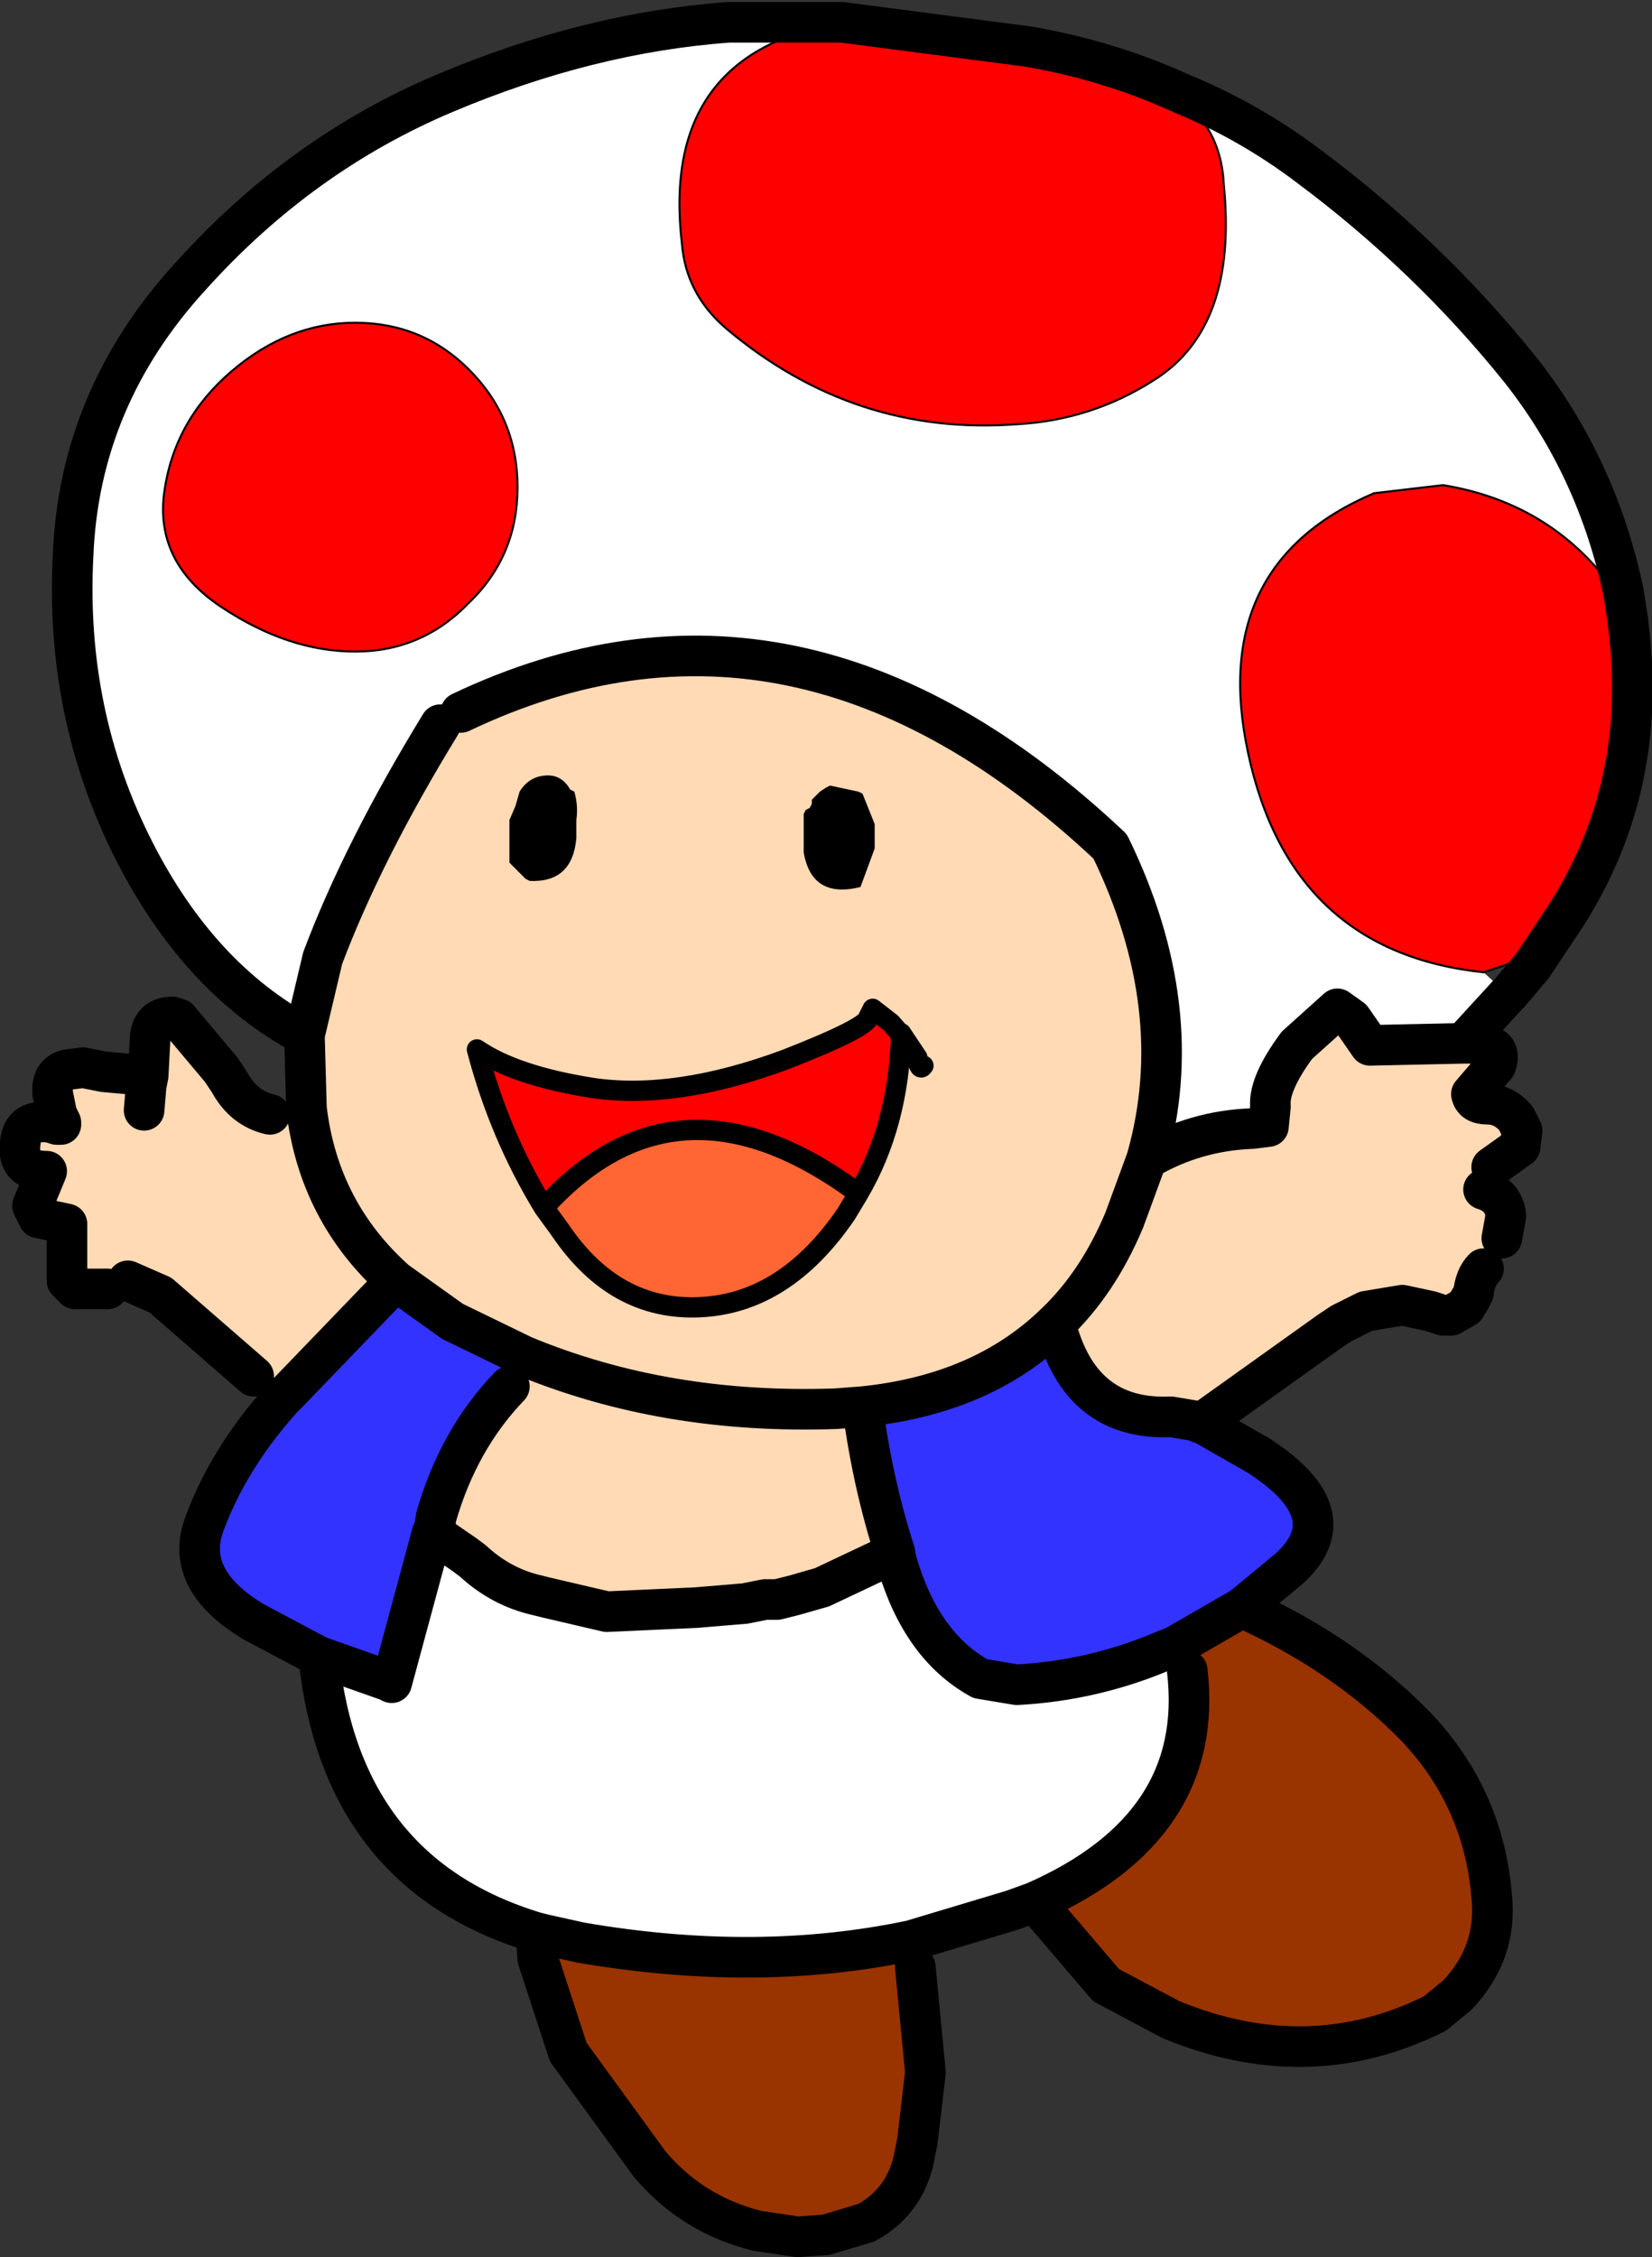
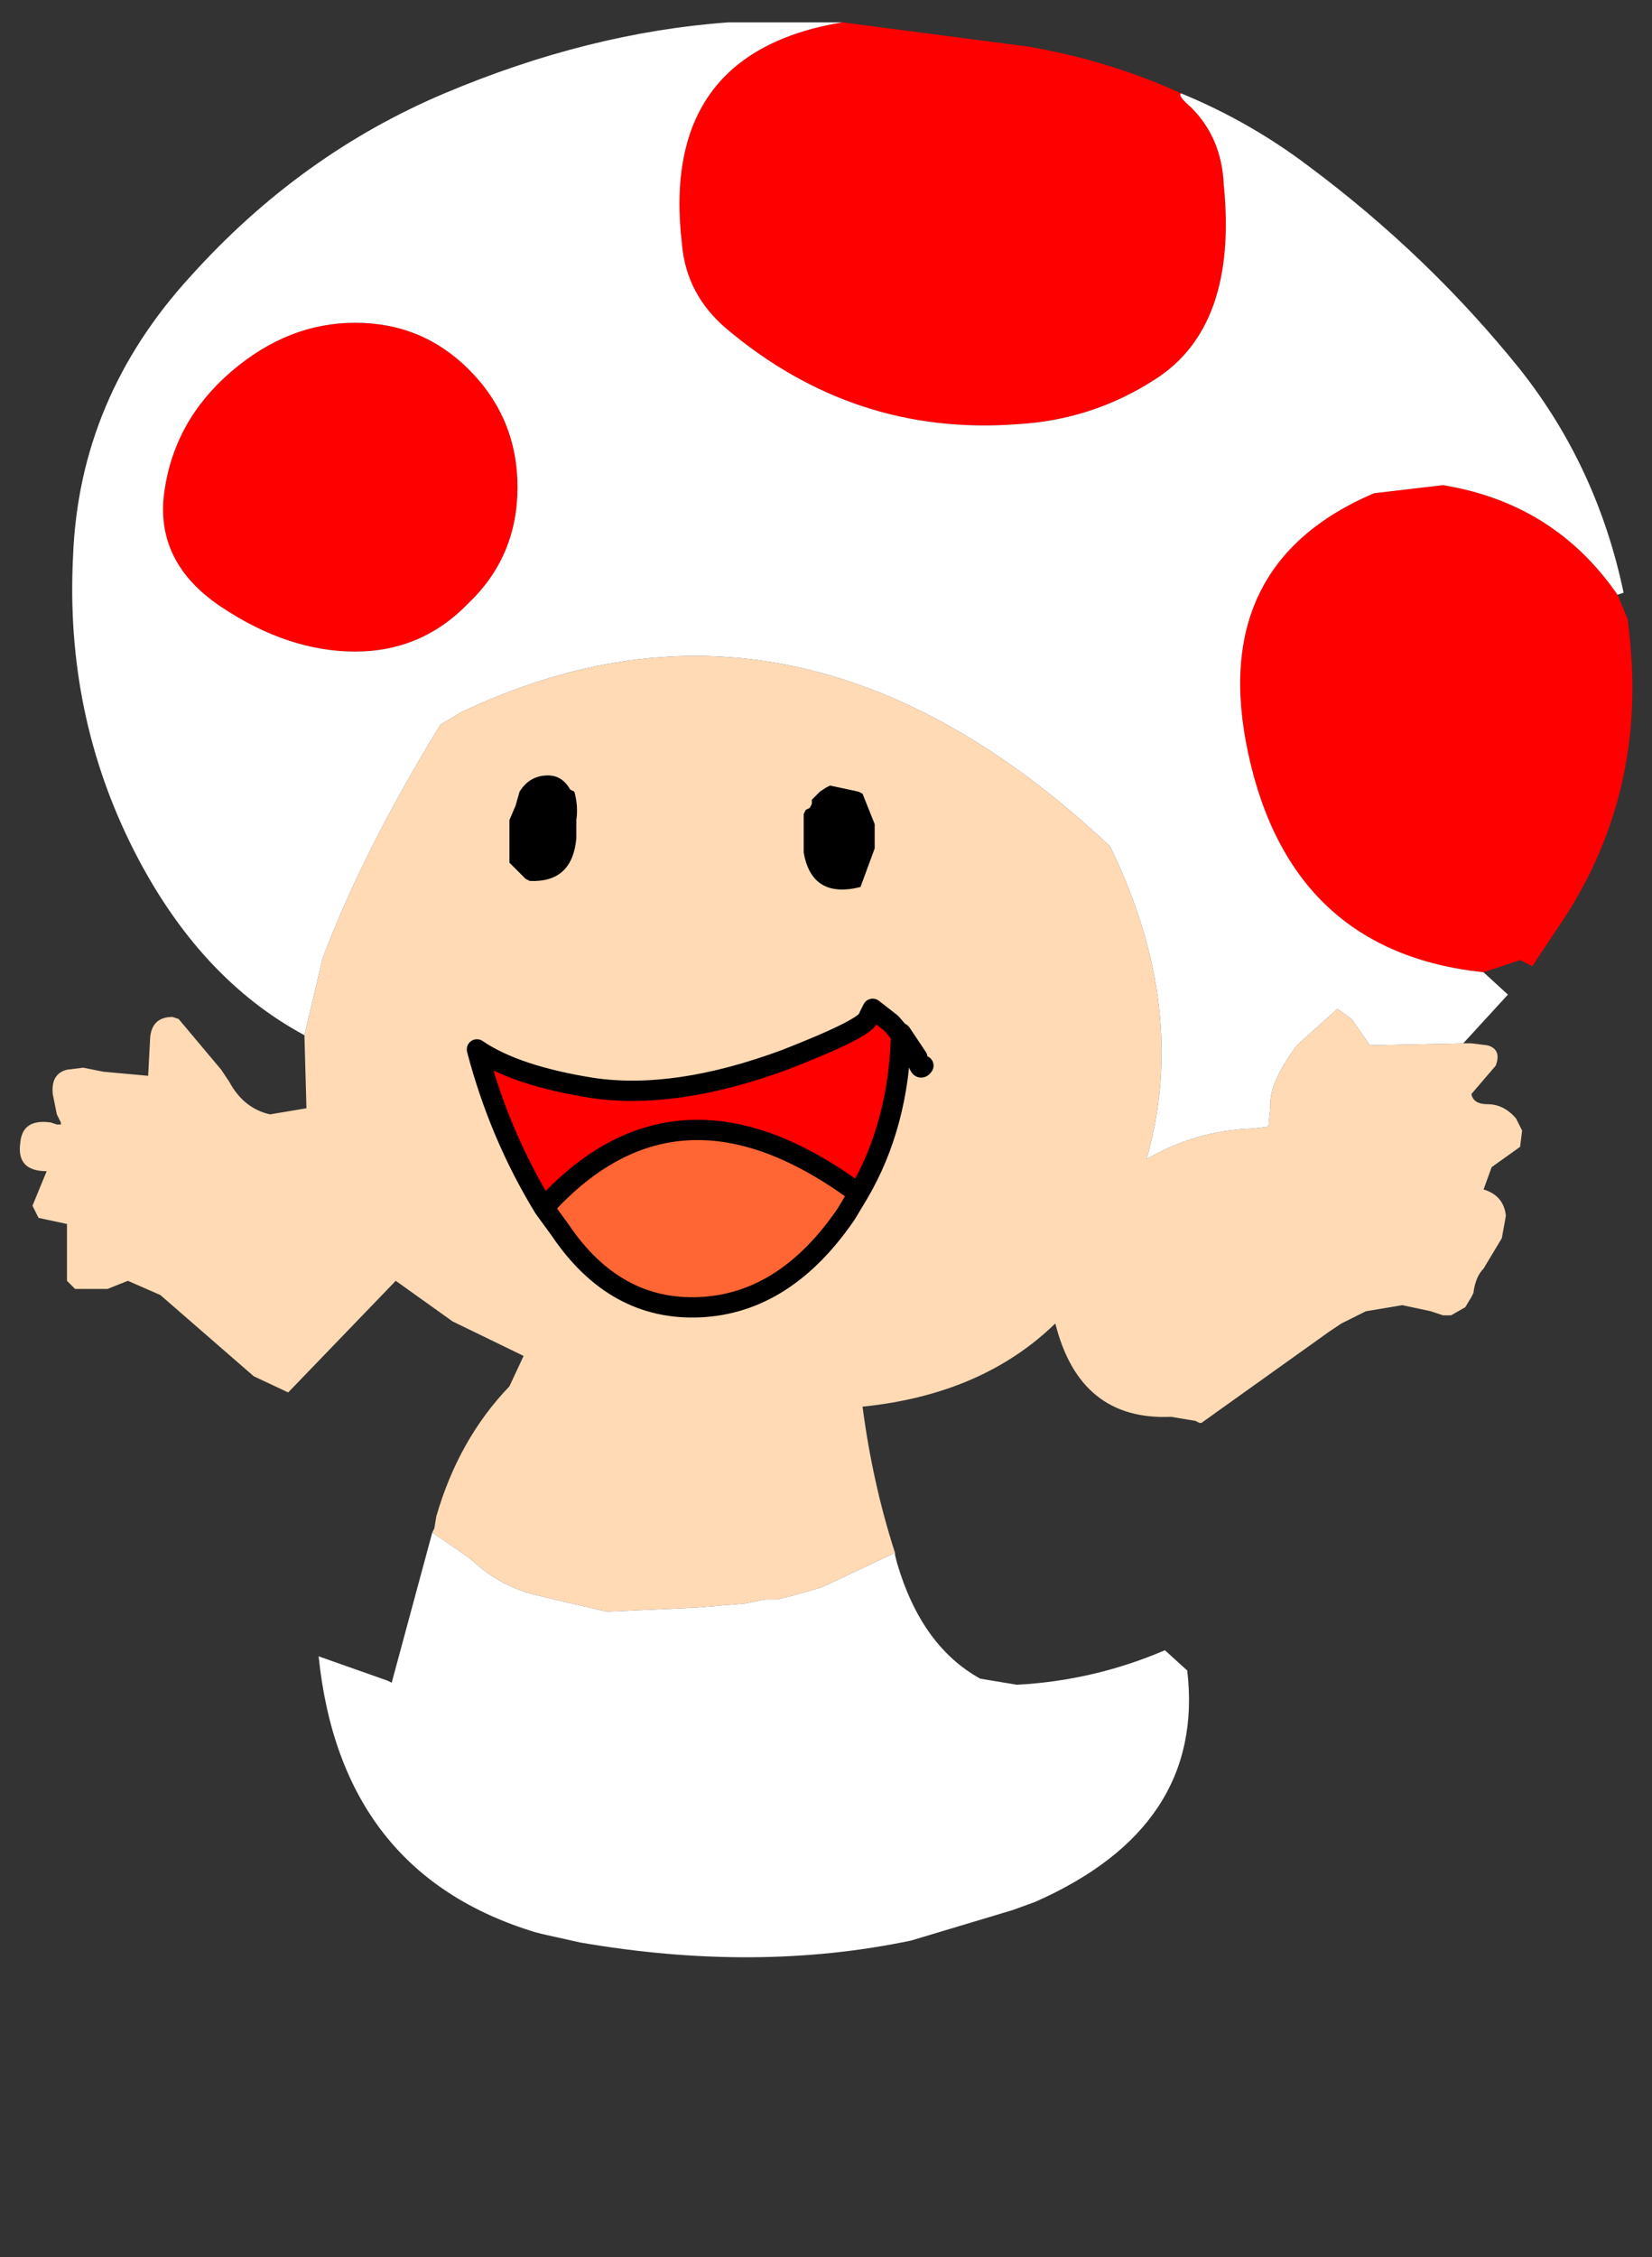
<svg xmlns="http://www.w3.org/2000/svg" height="55.6px" width="40.7px">
  <rect width="100%" height="100%" fill="#333333" stroke="none" />
  <g transform="matrix(1.0, 0.0, 0.0, 1.0, 17.65, 28.25)">
    <path d="M2.15 -7.95 L2.15 -8.2 2.2 -8.3 2.3 -8.35 2.35 -8.45 2.35 -8.5 2.35 -8.55 2.4 -8.6 2.55 -8.75 2.7 -8.85 2.8 -8.9 3.5 -8.75 3.6 -8.7 3.9 -7.95 3.9 -7.5 3.9 -7.35 3.55 -6.4 Q2.35 -6.1 2.15 -7.25 L2.15 -7.95 M-3.45 -7.6 Q-3.55 -6.5 -4.6 -6.55 L-4.7 -6.6 -5.1 -7.0 -5.1 -8.05 -4.95 -8.4 -4.85 -8.75 Q-4.6 -9.15 -4.15 -9.15 -3.8 -9.15 -3.6 -8.8 L-3.5 -8.75 Q-3.4 -8.4 -3.45 -8.05 L-3.45 -7.6" fill="#000000" fill-rule="evenodd" stroke="none" />
    <path d="M11.45 -25.95 Q11.35 -25.9 11.7 -25.6 12.45 -24.85 12.5 -23.7 12.85 -20.2 10.8 -18.9 9.25 -17.9 7.4 -17.8 3.4 -17.5 0.25 -20.15 -0.75 -21.0 -0.85 -22.25 -1.4 -26.95 3.1 -27.7 L7.7 -27.1 Q9.7 -26.75 11.45 -25.95 M18.9 -4.3 Q14.15 -4.8 13.1 -9.7 12.1 -14.35 16.2 -16.1 L17.9 -16.3 Q20.65 -15.85 22.2 -13.6 L22.45 -13.0 22.5 -12.55 Q22.9 -8.75 20.9 -5.65 L20.1 -4.45 19.8 -4.6 18.9 -4.3 M-4.25 1.5 Q-5.35 -0.3 -5.9 -2.4 -4.95 -1.75 -3.05 -1.45 -1.0 -1.15 1.7 -2.15 3.75 -2.95 3.75 -3.2 L3.85 -3.4 4.3 -3.05 4.65 -2.65 4.65 -2.6 4.55 -2.8 4.65 -2.65 4.55 -2.8 Q4.5 -0.55 3.5 1.15 -0.95 -2.15 -4.25 1.5 M-6.1 -13.4 Q-7.25 -12.2 -8.9 -12.2 -10.55 -12.2 -12.2 -13.3 -13.85 -14.4 -13.6 -16.15 -13.35 -17.9 -11.95 -19.1 -10.55 -20.3 -8.9 -20.3 -7.25 -20.3 -6.1 -19.15 -4.9 -17.95 -4.9 -16.25 -4.9 -14.55 -6.1 -13.4" fill="#ff0000" fill-rule="evenodd" stroke="none" />
    <path d="M3.2 1.65 Q1.7 3.85 -0.4 3.95 -2.5 4.05 -3.85 2.05 L-4.25 1.5 Q-0.95 -2.15 3.5 1.15 L3.2 1.65" fill="#ff6633" fill-rule="evenodd" stroke="none" />
    <path d="M-10.15 -2.75 L-9.7 -4.65 Q-8.7 -7.3 -6.8 -10.4 L-6.3 -10.7 Q2.0 -14.65 9.7 -7.4 11.65 -3.4 10.6 0.3 11.8 -0.4 13.2 -0.45 L13.6 -0.5 13.65 -1.0 Q13.6 -1.55 14.3 -2.5 L15.3 -3.4 15.65 -3.15 16.1 -2.5 18.4 -2.55 18.6 -2.55 19.0 -2.5 Q19.35 -2.4 19.2 -2.0 L18.6 -1.3 Q18.65 -1.05 19.0 -1.05 19.4 -1.05 19.7 -0.7 L19.85 -0.4 19.8 0.0 19.1 0.5 18.9 1.05 Q19.4 1.2 19.45 1.7 L19.35 2.25 18.9 3.0 Q18.7 3.2 18.65 3.6 L18.6 3.7 18.45 3.95 18.1 4.15 17.9 4.15 17.6 4.05 16.9 3.9 16.0 4.05 15.4 4.35 15.1 4.55 11.95 6.8 11.9 6.8 11.8 6.75 11.2 6.65 Q8.95 6.75 8.35 4.35 6.55 6.1 3.6 6.4 L2.95 6.45 Q-1.25 6.6 -4.75 5.15 -1.25 6.6 2.95 6.45 L3.6 6.4 Q3.85 8.3 4.4 10.0 L2.6 10.85 1.9 11.05 1.5 11.15 1.2 11.15 0.7 11.25 -0.5 11.35 -2.7 11.45 -4.2 11.1 -4.4 11.05 Q-5.3 10.85 -6.0 10.2 L-6.2 10.05 -7.0 9.5 -6.95 9.4 -6.9 9.1 Q-6.35 7.2 -5.1 5.9 L-4.75 5.15 -6.5 4.3 -7.9 3.3 -10.55 6.05 -11.4 5.65 -13.7 3.65 -14.5 3.3 -15.0 3.5 -15.8 3.5 -16.0 3.3 -16.0 1.9 -16.7 1.75 -16.85 1.45 -16.5 0.6 Q-17.25 0.6 -17.15 -0.1 -17.1 -0.7 -16.4 -0.6 L-16.25 -0.55 -16.15 -0.55 -16.15 -0.6 -16.25 -0.8 -16.35 -1.3 Q-16.4 -1.8 -16.0 -1.9 L-15.6 -1.95 -15.1 -1.85 -14.0 -1.75 -13.95 -2.7 Q-13.9 -3.2 -13.4 -3.2 L-13.25 -3.15 -12.2 -1.9 -12.0 -1.6 Q-11.65 -0.95 -11.0 -0.8 L-10.1 -0.95 -10.15 -2.75 M2.15 -7.95 L2.15 -7.25 Q2.35 -6.1 3.55 -6.4 L3.9 -7.35 3.9 -7.5 3.9 -7.95 3.6 -8.7 3.5 -8.75 2.8 -8.9 2.7 -8.85 2.55 -8.75 2.4 -8.6 2.35 -8.55 2.35 -8.5 2.35 -8.45 2.3 -8.35 2.2 -8.3 2.15 -8.2 2.15 -7.95 M4.65 -2.65 L4.3 -3.05 3.85 -3.4 3.75 -3.2 Q3.75 -2.95 1.7 -2.15 -1.0 -1.15 -3.05 -1.45 -4.95 -1.75 -5.9 -2.4 -5.35 -0.3 -4.25 1.5 L-3.85 2.05 Q-2.5 4.05 -0.4 3.95 1.7 3.85 3.2 1.65 L3.5 1.15 Q4.5 -0.55 4.55 -2.8 L4.65 -2.6 4.65 -2.65 4.95 -2.2 Q5.0 -1.85 5.1 -2.0 5.0 -1.85 4.95 -2.2 L4.65 -2.65 M-14.1 -0.9 L-14.05 -1.5 -14.0 -1.75 -14.05 -1.5 -14.1 -0.9 M-3.45 -7.6 L-3.45 -8.05 Q-3.4 -8.4 -3.5 -8.75 L-3.6 -8.8 Q-3.8 -9.15 -4.15 -9.15 -4.6 -9.15 -4.85 -8.75 L-4.95 -8.4 -5.1 -8.05 -5.1 -7.0 -4.7 -6.6 -4.6 -6.55 Q-3.55 -6.5 -3.45 -7.6 M10.6 0.3 L10.05 1.8 Q9.4 3.35 8.35 4.35 9.4 3.35 10.05 1.8 L10.6 0.3 M-7.9 3.3 Q-9.8 1.6 -10.1 -0.95 -9.8 1.6 -7.9 3.3" fill="#ffdab5" fill-rule="evenodd" stroke="none" />
    <path d="M3.1 -27.7 Q-1.4 -26.95 -0.85 -22.25 -0.75 -21.0 0.25 -20.15 3.4 -17.5 7.4 -17.8 9.25 -17.9 10.8 -18.9 12.85 -20.2 12.5 -23.7 12.45 -24.85 11.7 -25.6 11.35 -25.9 11.45 -25.95 13.15 -25.25 14.6 -24.15 17.55 -21.95 19.8 -19.15 21.7 -16.75 22.35 -13.65 L22.2 -13.6 Q20.65 -15.85 17.9 -16.3 L16.2 -16.1 Q12.1 -14.35 13.1 -9.7 14.15 -4.8 18.9 -4.3 L19.5 -3.75 18.4 -2.55 16.1 -2.5 15.65 -3.15 15.3 -3.4 14.3 -2.5 Q13.6 -1.55 13.65 -1.0 L13.6 -0.5 13.2 -0.45 Q11.8 -0.4 10.6 0.3 11.65 -3.4 9.7 -7.4 2.0 -14.65 -6.3 -10.7 L-6.8 -10.4 Q-8.7 -7.3 -9.7 -4.65 L-10.15 -2.75 Q-12.75 -4.15 -14.35 -7.3 -16.05 -10.65 -15.85 -14.55 -15.7 -18.45 -12.95 -21.45 -10.25 -24.45 -6.7 -25.95 -3.15 -27.45 0.3 -27.7 L3.1 -27.7 M7.85 18.6 L7.3 18.8 4.8 19.55 Q1.0 20.35 -3.35 19.6 L-4.25 19.4 -4.45 19.35 Q-9.25 17.9 -9.8 12.55 L-8.1 13.15 -8.0 13.2 -7.0 9.5 -6.2 10.05 -6.0 10.2 Q-5.3 10.85 -4.4 11.05 L-4.2 11.1 -2.7 11.45 -0.5 11.35 0.7 11.25 1.2 11.15 1.5 11.15 1.9 11.05 2.6 10.85 4.4 10.0 4.4 10.05 4.45 10.25 Q5.05 12.3 6.5 13.1 L7.4 13.25 Q9.3 13.15 11.05 12.4 L11.6 12.9 Q12.05 16.75 7.85 18.6 M-6.1 -13.4 Q-4.9 -14.55 -4.9 -16.25 -4.9 -17.95 -6.1 -19.15 -7.25 -20.3 -8.9 -20.3 -10.55 -20.3 -11.95 -19.1 -13.35 -17.9 -13.6 -16.15 -13.85 -14.4 -12.2 -13.3 -10.55 -12.2 -8.9 -12.2 -7.25 -12.2 -6.1 -13.4" fill="#ffffff" fill-rule="evenodd" stroke="none" />
-     <path d="M11.95 6.8 L13.35 7.6 Q15.6 9.05 14.1 10.4 L12.95 11.35 11.3 12.3 11.05 12.4 Q9.3 13.15 7.4 13.25 L6.5 13.1 Q5.05 12.3 4.45 10.25 L4.4 10.05 4.4 10.0 Q3.85 8.3 3.6 6.4 6.55 6.1 8.35 4.35 8.95 6.75 11.2 6.65 L11.8 6.75 11.9 6.8 11.95 6.8 M-9.8 12.55 L-11.4 11.7 Q-13.15 10.65 -12.6 9.25 -12.0 7.65 -10.7 6.2 L-10.55 6.05 -7.9 3.3 -6.5 4.3 -4.75 5.15 -5.1 5.9 Q-6.35 7.2 -6.9 9.1 L-6.95 9.4 -7.0 9.5 -8.0 13.2 -8.1 13.15 -9.8 12.55" fill="#3333ff" fill-rule="evenodd" stroke="none" />
-     <path d="M12.95 11.35 Q15.5 12.5 17.25 14.3 18.9 16.05 19.1 18.45 19.25 19.85 18.25 20.9 L17.7 21.35 Q14.6 22.9 11.2 21.5 L9.6 20.65 7.85 18.6 Q12.05 16.75 11.6 12.9 L11.3 12.3 12.95 11.35 M4.8 19.55 L4.9 20.2 5.15 22.8 4.95 24.5 4.85 25.0 Q4.6 26.0 3.7 26.5 L2.7 26.8 2.0 26.85 1.0 26.7 Q-0.6 26.3 -1.65 25.05 L-3.65 22.3 -4.4 20.0 -4.45 19.35 -4.25 19.4 -3.35 19.6 Q1.0 20.35 4.8 19.55" fill="#993300" fill-rule="evenodd" stroke="none" />
-     <path d="M11.45 -25.95 Q9.7 -26.75 7.7 -27.1 L3.1 -27.7 0.3 -27.7 Q-3.15 -27.45 -6.7 -25.95 -10.25 -24.45 -12.95 -21.45 -15.7 -18.45 -15.85 -14.55 -16.05 -10.65 -14.35 -7.3 -12.75 -4.15 -10.15 -2.75 L-9.7 -4.65 Q-8.7 -7.3 -6.8 -10.4 M-6.3 -10.7 Q2.0 -14.65 9.7 -7.4 11.65 -3.4 10.6 0.3 11.8 -0.4 13.2 -0.45 L13.6 -0.5 13.65 -1.0 Q13.6 -1.55 14.3 -2.5 L15.3 -3.4 15.65 -3.15 16.1 -2.5 18.4 -2.55 19.5 -3.75 19.55 -3.8 20.1 -4.45 20.9 -5.65 Q22.9 -8.75 22.5 -12.55 L22.45 -13.0 22.35 -13.65 Q21.7 -16.75 19.8 -19.15 17.55 -21.95 14.6 -24.15 13.15 -25.25 11.45 -25.95 M18.4 -2.55 L18.6 -2.55 19.0 -2.5 Q19.35 -2.4 19.2 -2.0 L18.6 -1.3 Q18.65 -1.05 19.0 -1.05 19.4 -1.05 19.7 -0.7 L19.85 -0.4 19.8 0.0 19.1 0.5 M18.9 1.05 Q19.4 1.2 19.45 1.7 L19.35 2.25 M18.9 3.0 Q18.7 3.2 18.65 3.6 L18.6 3.7 18.45 3.95 18.1 4.15 17.9 4.15 17.6 4.05 16.9 3.9 16.0 4.05 15.4 4.35 15.1 4.55 11.95 6.8 13.35 7.6 Q15.6 9.05 14.1 10.4 L12.95 11.35 Q15.5 12.5 17.25 14.3 18.9 16.05 19.1 18.45 19.25 19.85 18.25 20.9 L17.7 21.35 Q14.6 22.9 11.2 21.5 L9.6 20.65 7.85 18.6 7.3 18.8 4.8 19.55 Q1.0 20.35 -3.35 19.6 L-4.25 19.4 -4.45 19.35 Q-9.25 17.9 -9.8 12.55 L-11.4 11.7 Q-13.15 10.65 -12.6 9.25 -12.0 7.65 -10.7 6.2 L-10.55 6.05 -7.9 3.3 -6.5 4.3 -4.75 5.15 Q-1.25 6.6 2.95 6.45 L3.6 6.4 Q6.55 6.1 8.35 4.35 9.4 3.35 10.05 1.8 L10.6 0.3 M4.9 20.2 L5.15 22.8 4.95 24.5 4.85 25.0 Q4.6 26.0 3.7 26.5 L2.7 26.8 2.0 26.85 1.0 26.7 Q-0.6 26.3 -1.65 25.05 L-3.65 22.3 -4.4 20.0 -4.45 19.35 M-11.4 5.65 L-13.7 3.65 -14.5 3.3 M-15.0 3.5 L-15.8 3.5 -16.0 3.3 -16.0 1.9 -16.7 1.75 -16.85 1.45 -16.5 0.6 Q-17.25 0.6 -17.15 -0.1 -17.1 -0.7 -16.4 -0.6 L-16.25 -0.55 -16.15 -0.55 -16.15 -0.6 -16.25 -0.8 -16.35 -1.3 Q-16.4 -1.8 -16.0 -1.9 L-15.6 -1.95 -15.1 -1.85 -14.0 -1.75 -13.95 -2.7 Q-13.9 -3.2 -13.4 -3.2 L-13.25 -3.15 -12.2 -1.9 -12.0 -1.6 Q-11.65 -0.95 -11.0 -0.8 M-10.1 -0.95 L-10.15 -2.75 M-14.0 -1.75 L-14.05 -1.5 -14.1 -0.9 M-5.1 5.9 Q-6.35 7.2 -6.9 9.1 L-6.95 9.4 -7.0 9.5 -6.2 10.05 -6.0 10.2 Q-5.3 10.85 -4.4 11.05 L-4.2 11.1 -2.7 11.45 -0.5 11.35 0.7 11.25 1.2 11.15 1.5 11.15 1.9 11.05 2.6 10.85 4.4 10.0 Q3.85 8.3 3.6 6.4 M-7.0 9.5 L-8.0 13.2 -8.1 13.15 -9.8 12.55 M8.35 4.35 Q8.95 6.75 11.2 6.65 L11.8 6.75 11.9 6.8 11.95 6.8 M11.3 12.3 L12.95 11.35 M4.4 10.0 L4.4 10.05 4.45 10.25 Q5.05 12.3 6.5 13.1 L7.4 13.25 Q9.3 13.15 11.05 12.4 L11.3 12.3 M11.6 12.9 Q12.05 16.75 7.85 18.6 M-10.1 -0.95 Q-9.8 1.6 -7.9 3.3" fill="none" stroke="#000000" stroke-linecap="round" stroke-linejoin="round" stroke-width="1.0" />
-     <path d="M3.1 -27.7 Q-1.4 -26.95 -0.85 -22.25 -0.75 -21.0 0.25 -20.15 3.4 -17.5 7.4 -17.8 9.25 -17.9 10.8 -18.9 12.85 -20.2 12.5 -23.7 12.45 -24.85 11.7 -25.6 11.35 -25.9 11.45 -25.95 M18.9 -4.3 Q14.15 -4.8 13.1 -9.7 12.1 -14.35 16.2 -16.1 L17.9 -16.3 Q20.65 -15.85 22.2 -13.6 L22.45 -13.0 M18.9 -4.3 L19.8 -4.6 M-6.1 -13.4 Q-7.25 -12.2 -8.9 -12.2 -10.55 -12.2 -12.2 -13.3 -13.85 -14.4 -13.6 -16.15 -13.35 -17.9 -11.95 -19.1 -10.55 -20.3 -8.9 -20.3 -7.25 -20.3 -6.1 -19.15 -4.9 -17.95 -4.9 -16.25 -4.9 -14.55 -6.1 -13.4" fill="none" stroke="#000000" stroke-linecap="round" stroke-linejoin="round" stroke-width="0.05" />
    <path d="M-4.25 1.5 Q-5.35 -0.3 -5.9 -2.4 -4.95 -1.75 -3.05 -1.45 -1.0 -1.15 1.7 -2.15 3.75 -2.95 3.75 -3.2 L3.85 -3.4 4.3 -3.05 4.65 -2.65 4.95 -2.2 Q5.0 -1.85 5.1 -2.0 M4.55 -2.8 L4.65 -2.6 4.65 -2.65 4.55 -2.8 Q4.5 -0.55 3.5 1.15 L3.2 1.65 Q1.7 3.85 -0.4 3.95 -2.5 4.05 -3.85 2.05 L-4.25 1.5 Q-0.95 -2.15 3.5 1.15" fill="none" stroke="#000000" stroke-linecap="round" stroke-linejoin="round" stroke-width="0.5" />
  </g>
</svg>